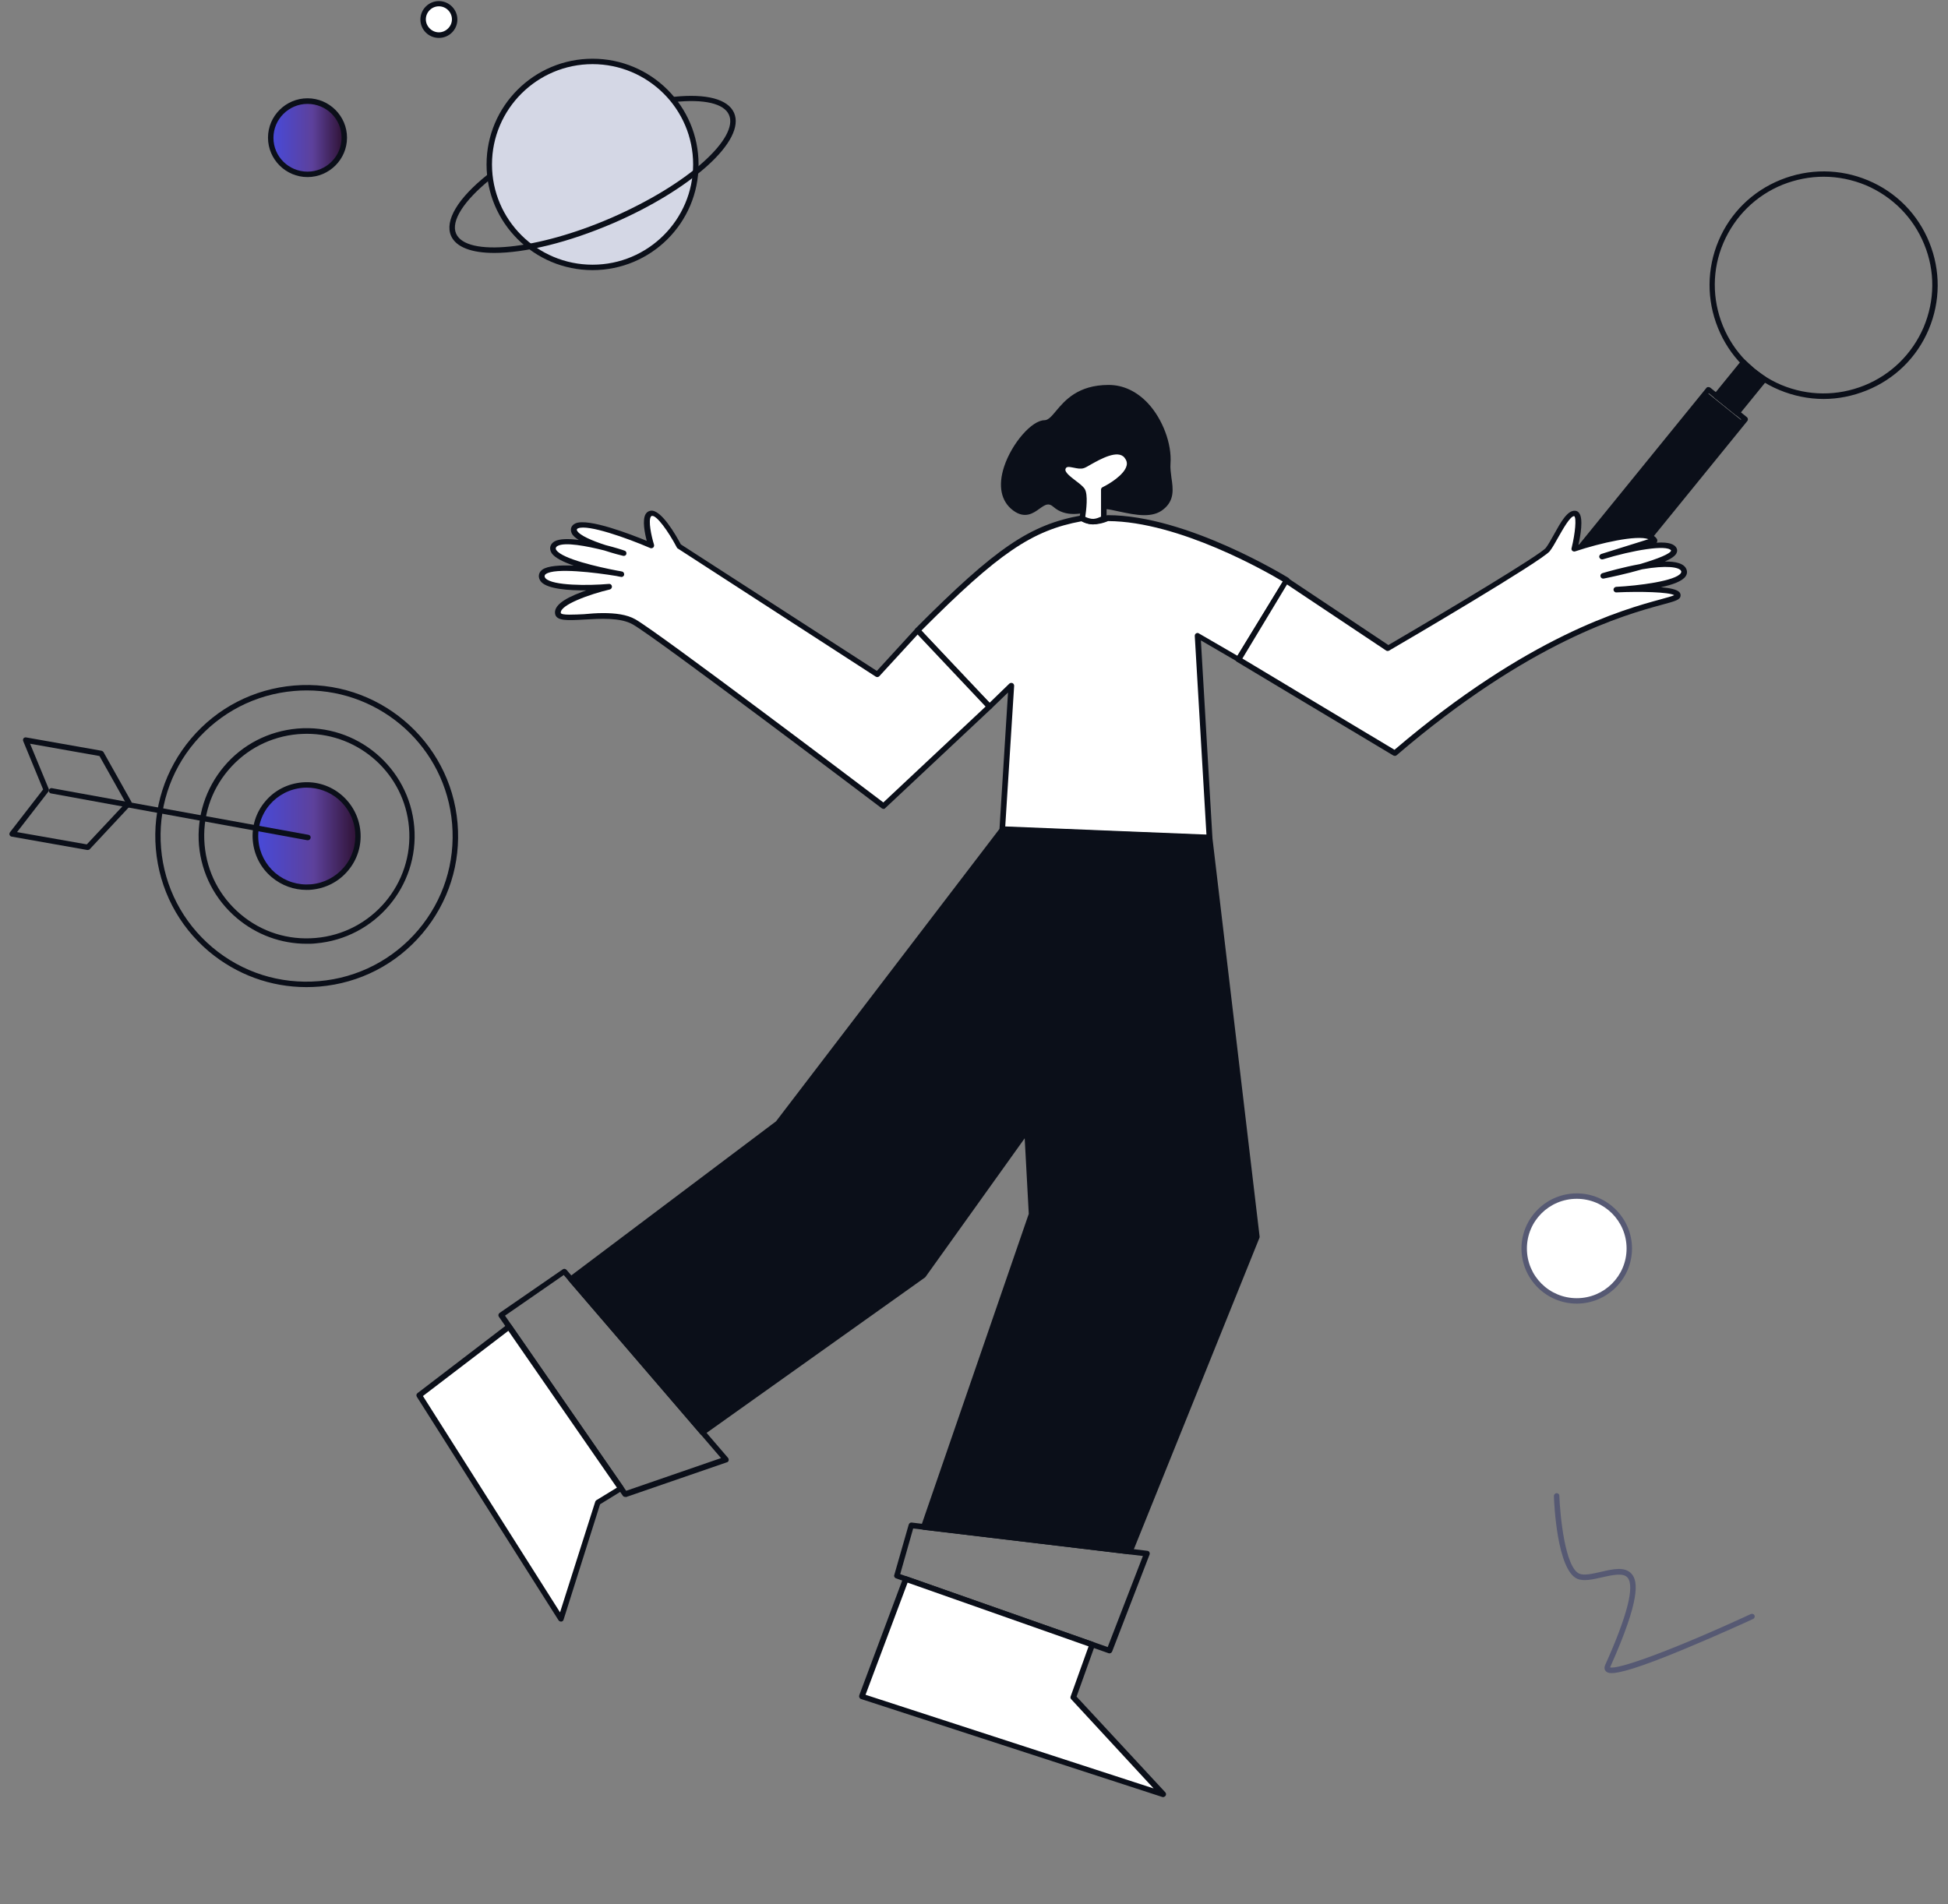
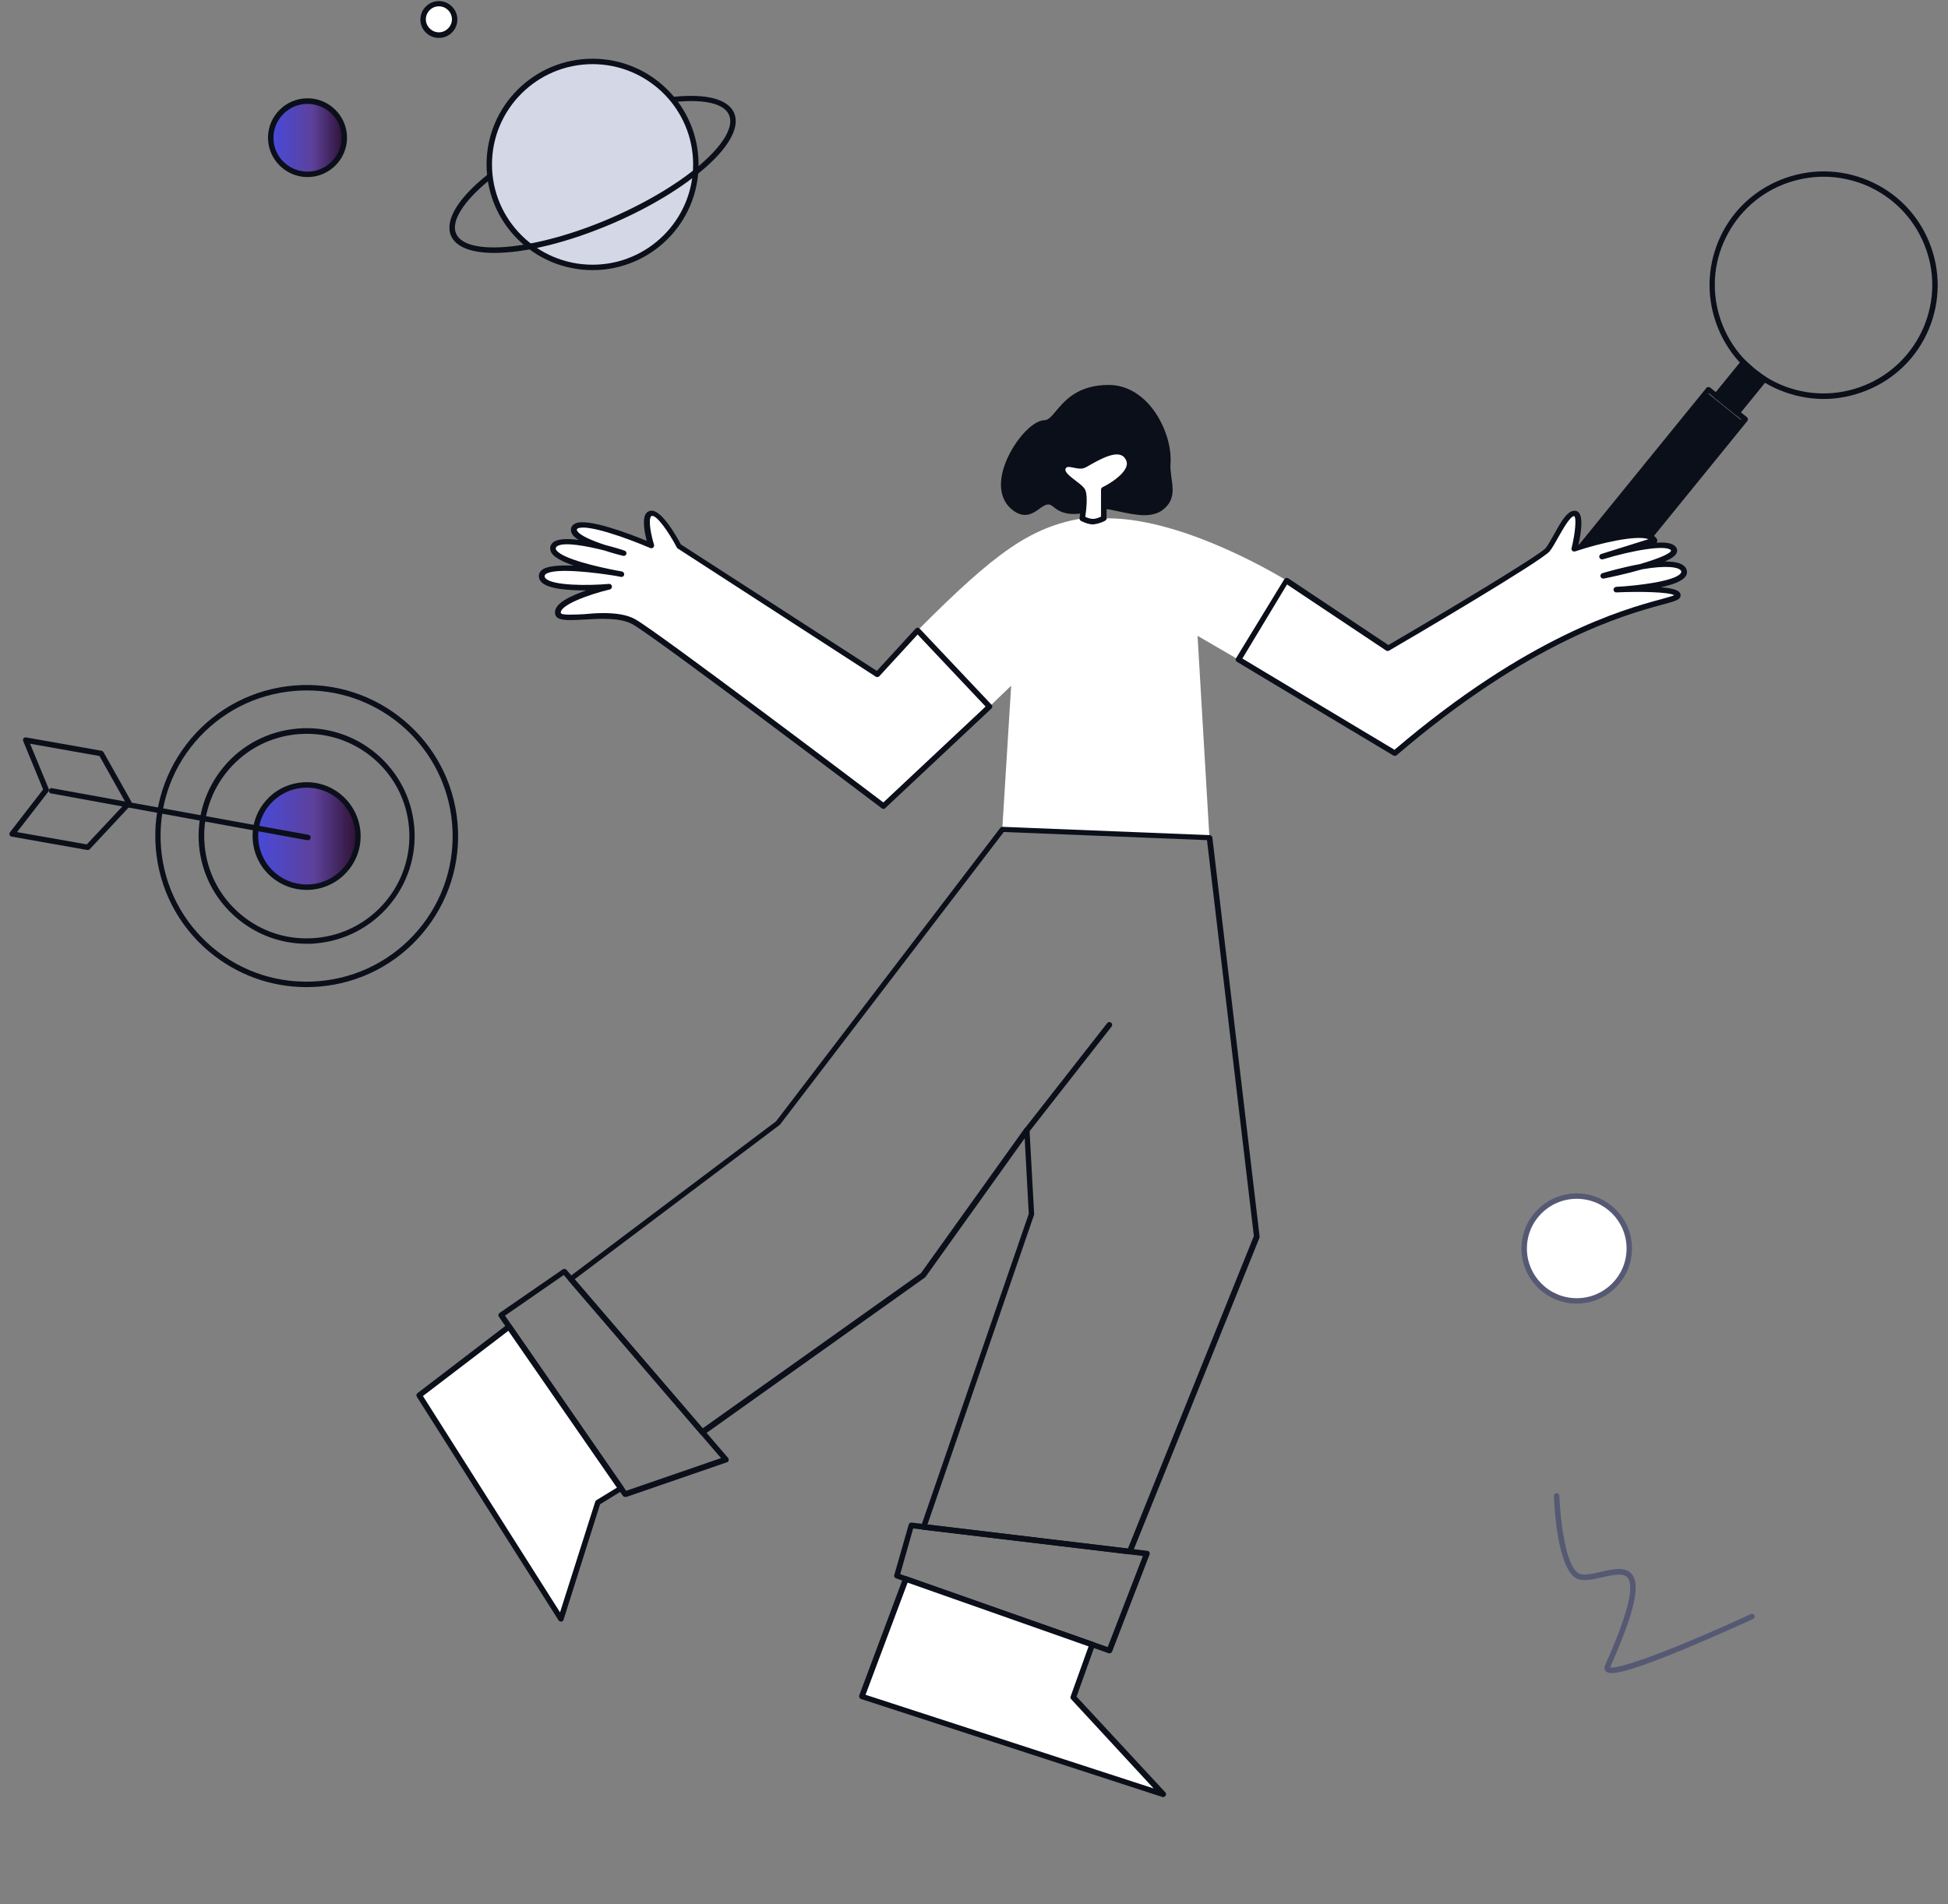
<svg xmlns="http://www.w3.org/2000/svg" width="180" height="176" viewBox="0 0 180 176" fill="none">
  <rect x="0" y="0" width="180" height="176" fill="#808080" stroke="none" />
  <path d="M28.314 91.229C25.015 91.229 21.868 90.077 19.306 87.939C16.459 85.535 14.718 82.161 14.4 78.454C14.082 74.747 15.237 71.123 17.648 68.267C20.059 65.412 23.442 63.675 27.159 63.358C34.844 62.706 41.626 68.418 42.279 76.083C42.597 79.79 41.442 83.414 39.03 86.269C36.619 89.125 33.237 90.862 29.52 91.179C29.118 91.213 28.716 91.229 28.314 91.229ZM28.348 63.809C27.962 63.809 27.577 63.825 27.192 63.859C23.609 64.159 20.344 65.846 18.016 68.585C15.689 71.323 14.584 74.814 14.885 78.404C15.187 81.978 16.878 85.234 19.624 87.555C22.387 89.877 25.869 90.979 29.47 90.678C33.053 90.378 36.318 88.691 38.645 85.952C40.973 83.197 42.078 79.723 41.776 76.133C41.19 69.119 35.28 63.809 28.348 63.809Z" fill="#0B0F19" />
  <path d="M28.332 87.223C25.988 87.223 23.727 86.404 21.902 84.868C19.859 83.148 18.62 80.743 18.386 78.105C18.168 75.45 18.988 72.878 20.696 70.841C22.404 68.803 24.832 67.567 27.478 67.334C32.97 66.866 37.809 70.941 38.278 76.418C38.747 81.896 34.661 86.722 29.169 87.189C28.901 87.223 28.616 87.223 28.332 87.223ZM28.349 67.818C28.081 67.818 27.813 67.835 27.545 67.851C25.016 68.068 22.739 69.237 21.098 71.174C19.457 73.112 18.687 75.55 18.905 78.071C19.122 80.593 20.295 82.864 22.237 84.501C24.179 86.137 26.624 86.906 29.152 86.688C34.36 86.254 38.244 81.662 37.792 76.468C37.374 71.542 33.221 67.818 28.349 67.818Z" fill="#0B0F19" />
  <path d="M28.75 81.978C31.363 81.761 33.288 79.473 33.07 76.868C32.853 74.263 30.559 72.342 27.947 72.559C25.334 72.776 23.409 75.064 23.627 77.669C23.844 80.274 26.138 82.195 28.75 81.978Z" fill="url(#paint0_linear_968_2306)" />
  <path d="M28.331 82.246C27.159 82.246 26.037 81.845 25.116 81.077C24.095 80.225 23.475 79.023 23.358 77.687C23.241 76.368 23.659 75.065 24.513 74.063C25.367 73.044 26.573 72.427 27.912 72.31C29.235 72.193 30.541 72.61 31.546 73.462C32.55 74.314 33.187 75.516 33.304 76.852C33.421 78.171 33.003 79.474 32.149 80.476C31.295 81.494 30.089 82.112 28.75 82.229C28.616 82.246 28.482 82.246 28.331 82.246ZM28.348 72.794C28.214 72.794 28.097 72.794 27.963 72.811C26.774 72.911 25.685 73.479 24.915 74.38C24.145 75.282 23.777 76.451 23.877 77.653C23.977 78.839 24.547 79.925 25.451 80.693C26.372 81.461 27.527 81.828 28.733 81.728C29.922 81.628 31.01 81.06 31.78 80.158C32.55 79.257 32.919 78.088 32.818 76.885C32.718 75.7 32.149 74.614 31.244 73.846C30.424 73.161 29.403 72.794 28.348 72.794Z" fill="#0B0F19" />
  <path d="M28.448 77.654C28.431 77.654 28.414 77.654 28.398 77.654L4.721 73.329C4.587 73.312 4.487 73.179 4.52 73.045C4.537 72.912 4.671 72.811 4.805 72.845L28.498 77.153C28.632 77.17 28.733 77.304 28.699 77.437C28.682 77.571 28.565 77.654 28.448 77.654Z" fill="#0B0F19" />
  <path d="M8.104 78.555C8.087 78.555 8.07 78.555 8.054 78.555L1.071 77.32C0.988 77.303 0.921 77.253 0.887 77.169C0.854 77.086 0.87 77.002 0.921 76.919L3.985 72.961L2.143 68.486C2.109 68.402 2.126 68.302 2.176 68.235C2.227 68.168 2.327 68.135 2.411 68.151L9.393 69.387C9.46 69.404 9.527 69.454 9.561 69.504L12.139 74.097C12.189 74.197 12.173 74.314 12.106 74.397L8.288 78.489C8.238 78.539 8.171 78.555 8.104 78.555ZM1.574 76.902L8.02 78.038L11.62 74.197L9.192 69.872L2.779 68.736L4.504 72.911C4.537 72.994 4.521 73.095 4.47 73.161L1.574 76.902Z" fill="#0B0F19" />
  <path d="M168.507 36.873C167.117 36.873 165.727 36.589 164.405 36.038C161.809 34.953 159.8 32.916 158.745 30.31C157.69 27.705 157.707 24.85 158.795 22.261C159.884 19.673 161.927 17.669 164.539 16.617C167.151 15.565 170.014 15.581 172.609 16.667C175.205 17.752 177.214 19.79 178.269 22.395C179.324 25 179.307 27.855 178.219 30.444C177.13 33.032 175.087 35.036 172.475 36.088C171.186 36.606 169.847 36.873 168.507 36.873ZM168.507 16.333C167.234 16.333 165.945 16.583 164.723 17.068C162.245 18.07 160.302 19.99 159.247 22.445C158.193 24.9 158.193 27.638 159.197 30.11C160.202 32.581 162.127 34.519 164.589 35.571C167.067 36.606 169.78 36.623 172.274 35.621C174.753 34.619 176.695 32.698 177.75 30.244C178.788 27.772 178.821 25.05 177.8 22.578C176.795 20.107 174.87 18.17 172.408 17.118C171.153 16.6 169.83 16.333 168.507 16.333Z" fill="#0B0F19" />
  <path d="M161.106 33.483C161.106 33.483 161.675 34.018 161.993 34.268C162.312 34.519 163.032 35.037 163.032 35.037L160.52 38.126L158.578 36.556L161.106 33.483Z" fill="#0B0F19" />
  <path d="M160.52 38.394C160.47 38.394 160.403 38.377 160.369 38.344L158.427 36.774C158.326 36.691 158.31 36.523 158.393 36.423L160.905 33.334C160.955 33.284 161.006 33.25 161.089 33.234C161.156 33.234 161.223 33.25 161.273 33.3C161.273 33.3 161.843 33.835 162.144 34.085C162.462 34.336 163.166 34.854 163.182 34.854C163.233 34.887 163.283 34.954 163.283 35.021C163.283 35.087 163.266 35.154 163.233 35.204L160.721 38.294C160.687 38.344 160.62 38.377 160.553 38.377C160.537 38.394 160.537 38.394 160.52 38.394ZM158.946 36.54L160.486 37.793L162.68 35.104C162.446 34.937 162.06 34.653 161.843 34.469C161.642 34.303 161.34 34.035 161.14 33.852L158.946 36.54Z" fill="#0B0F19" />
  <path d="M161.071 38.972L157.672 36.234L145.934 50.679L149.333 53.417L161.071 38.972Z" fill="#0B0F19" />
  <path d="M149.519 53.439C149.469 53.439 149.402 53.422 149.368 53.389L145.969 50.65C145.869 50.566 145.852 50.399 145.936 50.299L157.674 35.854C157.707 35.804 157.774 35.771 157.841 35.771C157.908 35.771 157.975 35.787 158.025 35.821L161.424 38.559C161.525 38.643 161.542 38.81 161.458 38.91L149.72 53.355C149.687 53.405 149.62 53.439 149.553 53.439C149.536 53.439 149.519 53.439 149.519 53.439ZM146.472 50.399L149.469 52.821L160.888 38.76L157.891 36.338L146.472 50.399Z" fill="#0B0F19" />
  <path d="M28.414 16.113C30.29 16.113 31.797 14.594 31.797 12.74C31.797 10.886 30.29 9.35 28.414 9.35C26.539 9.35 25.032 10.87 25.032 12.723C25.032 14.577 26.556 16.113 28.414 16.113Z" fill="url(#paint1_linear_968_2306)" />
  <path d="M28.415 16.365C26.405 16.365 24.764 14.729 24.764 12.725C24.764 10.721 26.405 9.084 28.415 9.084C30.424 9.084 32.065 10.721 32.065 12.725C32.065 14.729 30.424 16.365 28.415 16.365ZM28.415 9.602C26.69 9.602 25.267 11.005 25.267 12.741C25.267 14.478 26.69 15.864 28.415 15.864C30.139 15.864 31.562 14.461 31.562 12.725C31.562 10.988 30.156 9.602 28.415 9.602Z" fill="#0B0F19" />
  <path d="M40.554 3.255C41.358 3.255 42.028 2.604 42.028 1.786C42.028 0.984 41.375 0.316 40.554 0.316C39.751 0.316 39.081 0.968 39.081 1.786C39.098 2.604 39.751 3.255 40.554 3.255Z" fill="white" />
  <path d="M40.554 3.505C39.6 3.505 38.846 2.737 38.846 1.802C38.846 0.867 39.617 0.099 40.554 0.099C41.492 0.099 42.262 0.867 42.262 1.802C42.262 2.737 41.509 3.505 40.554 3.505ZM40.554 0.583C39.885 0.583 39.349 1.134 39.349 1.785C39.349 2.436 39.901 2.988 40.554 2.988C41.207 2.988 41.76 2.436 41.76 1.785C41.76 1.134 41.224 0.583 40.554 0.583Z" fill="#0B0F19" />
  <path d="M54.755 24.714C60.029 24.714 64.299 20.456 64.299 15.195C64.299 9.935 60.029 5.676 54.755 5.676C49.48 5.676 45.21 9.935 45.21 15.195C45.21 20.456 49.48 24.714 54.755 24.714Z" fill="#D4D7E5" />
  <path d="M54.754 24.965C49.346 24.965 44.959 20.59 44.959 15.196C44.959 9.802 49.346 5.427 54.754 5.427C60.163 5.427 64.549 9.802 64.549 15.196C64.549 20.59 60.163 24.965 54.754 24.965ZM54.754 5.928C49.63 5.928 45.461 10.086 45.461 15.196C45.461 20.306 49.63 24.464 54.754 24.464C59.878 24.464 64.047 20.306 64.047 15.196C64.047 10.086 59.878 5.928 54.754 5.928Z" fill="#0B0F19" />
  <path d="M45.678 23.377C43.602 23.377 42.145 22.86 41.676 21.791C41.074 20.388 42.296 18.334 45.042 16.146C45.142 16.063 45.31 16.08 45.394 16.18C45.477 16.28 45.461 16.447 45.36 16.531C42.848 18.551 41.643 20.438 42.145 21.591C43.1 23.762 49.68 23.093 56.512 20.121C59.911 18.635 62.925 16.814 64.984 14.977C66.943 13.224 67.814 11.638 67.362 10.619C66.91 9.567 65.051 9.133 62.305 9.433C62.171 9.45 62.037 9.35 62.037 9.216C62.02 9.083 62.121 8.949 62.255 8.949C65.286 8.632 67.278 9.166 67.831 10.435C68.367 11.671 67.479 13.425 65.319 15.362C63.226 17.232 60.179 19.102 56.713 20.605C52.493 22.425 48.508 23.377 45.678 23.377Z" fill="#0B0F19" />
  <path d="M148.909 154.63C148.574 154.63 148.474 154.53 148.39 154.463C148.306 154.38 148.189 154.196 148.323 153.879C150.366 149.336 151.052 146.614 150.399 145.813C149.997 145.328 148.993 145.562 148.022 145.779C147.151 145.98 146.331 146.163 145.744 145.913C143.886 145.111 143.601 138.966 143.584 138.265C143.584 138.131 143.685 138.014 143.819 137.997C143.819 137.997 143.819 137.997 143.836 137.997C143.97 137.997 144.087 138.098 144.087 138.231C144.154 140.035 144.606 144.878 145.945 145.445C146.381 145.629 147.151 145.445 147.904 145.278C149.026 145.011 150.165 144.744 150.784 145.479C151.337 146.147 151.622 147.733 148.792 154.062C148.792 154.079 148.775 154.079 148.775 154.096C149.462 154.329 154.418 152.576 161.785 149.169C161.919 149.119 162.053 149.169 162.12 149.286C162.171 149.42 162.12 149.553 162.003 149.62C161.97 149.637 158.855 151.073 155.674 152.392C151.27 154.229 149.596 154.63 148.909 154.63Z" fill="#565973" />
  <path d="M145.696 120.229C148.375 120.229 150.551 118.058 150.551 115.386C150.551 112.714 148.375 110.543 145.696 110.543C143.017 110.543 140.84 112.714 140.84 115.386C140.84 118.058 143.017 120.229 145.696 120.229Z" fill="white" />
  <path d="M145.695 120.48C142.882 120.48 140.588 118.192 140.588 115.387C140.588 112.581 142.882 110.293 145.695 110.293C148.508 110.293 150.802 112.581 150.802 115.387C150.802 118.192 148.508 120.48 145.695 120.48ZM145.695 110.794C143.15 110.794 141.09 112.848 141.09 115.387C141.09 117.925 143.15 119.979 145.695 119.979C148.24 119.979 150.3 117.925 150.3 115.387C150.3 112.848 148.24 110.794 145.695 110.794Z" fill="#565973" />
  <path d="M102.096 46.791C103.192 46.774 105.982 47.969 107.352 46.894C108.721 45.801 107.797 44.264 107.917 42.847C108.122 40.252 106.051 35.83 102.456 35.83C98.21 35.83 97.834 39.091 96.533 39.091C94.855 39.091 90.9 44.828 93.776 46.962C95.574 48.311 96.207 45.477 97.526 46.638C98.912 47.901 100.932 46.809 102.096 46.791Z" fill="#0B0F19" />
  <path d="M105.743 47.613C104.973 47.613 104.134 47.425 103.398 47.271C102.867 47.152 102.405 47.049 102.097 47.049C101.806 47.049 101.412 47.135 101.001 47.237C99.871 47.493 98.451 47.818 97.338 46.844C96.893 46.452 96.602 46.622 96.054 47.015C95.489 47.425 94.701 47.988 93.606 47.169C92.493 46.332 92.202 44.898 92.784 43.122C93.503 40.954 95.352 38.837 96.516 38.837C96.859 38.837 97.184 38.461 97.578 37.983C98.382 37.027 99.597 35.576 102.439 35.576C103.775 35.576 105.024 36.156 106.069 37.266C107.438 38.734 108.294 41.039 108.157 42.849C108.123 43.259 108.191 43.72 108.243 44.147C108.397 45.171 108.551 46.247 107.489 47.083C107.01 47.476 106.394 47.613 105.743 47.613ZM102.114 46.537C102.474 46.537 102.953 46.639 103.518 46.759C104.767 47.032 106.325 47.374 107.181 46.691C108.003 46.042 107.883 45.205 107.746 44.232C107.678 43.771 107.609 43.293 107.643 42.815C107.746 41.398 107.113 39.144 105.692 37.608C104.767 36.6 103.638 36.071 102.439 36.071C99.837 36.071 98.759 37.352 97.971 38.291C97.509 38.854 97.098 39.332 96.516 39.332C95.677 39.332 93.948 41.244 93.263 43.259C92.904 44.352 92.716 45.854 93.897 46.742C94.701 47.34 95.181 46.981 95.729 46.588C96.242 46.213 96.876 45.752 97.646 46.435C98.553 47.237 99.786 46.964 100.847 46.725C101.292 46.622 101.703 46.537 102.063 46.52C102.097 46.537 102.097 46.537 102.114 46.537Z" fill="#0B0F19" />
  <path d="M92.613 76.62L111.752 77.388L110.656 58.761L114.439 60.963L118.89 53.656C118.89 53.656 109.68 47.902 102.336 47.902C102.336 47.902 101.018 48.568 99.991 47.902C95.266 48.739 92.099 50.907 84.772 58.283C89.326 63.183 91.414 65.317 91.414 65.317L93.434 63.371L92.613 76.62Z" fill="white" />
-   <path d="M111.752 77.644C111.735 77.644 111.752 77.644 111.752 77.644L92.613 76.876C92.545 76.876 92.476 76.841 92.425 76.79C92.374 76.739 92.356 76.671 92.356 76.602L93.144 64.002L91.603 65.488C91.501 65.59 91.346 65.59 91.244 65.488C91.227 65.471 89.104 63.285 84.602 58.436C84.516 58.334 84.516 58.18 84.602 58.078C92.014 50.634 95.164 48.483 99.957 47.629C100.026 47.612 100.094 47.629 100.146 47.663C101.036 48.243 102.217 47.663 102.234 47.646C102.268 47.629 102.303 47.612 102.354 47.612C109.698 47.612 118.942 53.348 119.045 53.4C119.165 53.468 119.199 53.622 119.131 53.758L114.68 61.066C114.611 61.185 114.457 61.219 114.337 61.151L110.965 59.188L112.026 77.337C112.026 77.405 112.009 77.473 111.958 77.524C111.889 77.61 111.821 77.644 111.752 77.644ZM92.887 76.38L111.478 77.132L110.4 58.778C110.4 58.675 110.434 58.59 110.52 58.539C110.605 58.487 110.708 58.487 110.777 58.539L114.337 60.605L118.531 53.741C117.111 52.887 108.962 48.192 102.388 48.158C102.114 48.278 100.933 48.756 99.94 48.175C95.369 49.012 92.271 51.112 85.132 58.283C88.796 62.227 90.833 64.344 91.432 64.958L93.264 63.183C93.332 63.114 93.452 63.097 93.555 63.131C93.657 63.183 93.709 63.268 93.709 63.388L92.887 76.38Z" fill="#0B0F19" />
  <path d="M84.79 58.282L81.058 62.346L62.775 50.497C62.775 50.497 61.097 47.287 60.207 47.458C59.317 47.629 60.207 50.429 60.207 50.429C60.207 50.429 53.599 47.578 53.086 48.824C52.641 49.9 57.639 51.129 57.639 51.129C57.639 51.129 51.442 49.131 51.134 50.599C50.843 51.965 57.451 53.058 57.451 53.058C57.451 53.058 50.278 51.743 50.09 53.178C49.884 54.748 56.304 54.219 56.304 54.219C56.304 54.219 51.408 55.363 51.562 56.66C51.682 57.702 56.355 56.2 58.615 57.48C60.875 58.761 81.657 74.519 81.657 74.519L91.449 65.334L84.79 58.282Z" fill="white" />
  <path d="M81.64 74.76C81.588 74.76 81.537 74.743 81.486 74.709C81.28 74.555 60.669 58.95 58.46 57.703C57.313 57.055 55.447 57.174 53.958 57.26C52.452 57.345 51.373 57.413 51.288 56.696C51.202 56.013 52.007 55.364 53.753 54.715C53.89 54.664 54.027 54.613 54.164 54.562C52.589 54.579 50.637 54.442 50.021 53.794C49.85 53.606 49.764 53.384 49.798 53.145C49.815 53.008 49.884 52.82 50.106 52.65C50.603 52.291 51.767 52.223 53.017 52.274C52.075 51.95 51.27 51.557 50.979 51.13C50.825 50.891 50.825 50.686 50.843 50.55C50.894 50.328 51.031 50.157 51.236 50.037C51.698 49.781 52.554 49.781 53.479 49.901C53.171 49.713 52.931 49.508 52.828 49.286C52.743 49.098 52.726 48.911 52.794 48.74C52.845 48.62 52.948 48.467 53.188 48.364C54.386 47.869 58.306 49.389 59.761 49.986C59.573 49.269 59.334 48.057 59.659 47.511C59.761 47.34 59.916 47.237 60.104 47.203C61.08 47.032 62.466 49.474 62.911 50.311L81.023 62.006L84.601 58.096C84.653 58.045 84.721 58.011 84.79 58.011C84.858 58.011 84.926 58.045 84.978 58.096L91.62 65.13C91.723 65.233 91.706 65.403 91.603 65.489L81.811 74.674C81.759 74.743 81.708 74.76 81.64 74.76ZM55.721 56.662C56.817 56.662 57.913 56.781 58.717 57.242C60.874 58.472 79.483 72.54 81.623 74.162L91.072 65.301L84.79 58.642L81.246 62.501C81.16 62.586 81.023 62.603 80.921 62.535L62.62 50.686C62.586 50.669 62.552 50.635 62.535 50.584C61.764 49.115 60.669 47.596 60.241 47.681C60.207 47.681 60.172 47.698 60.138 47.75C59.898 48.142 60.172 49.491 60.429 50.328C60.463 50.43 60.429 50.533 60.361 50.601C60.292 50.669 60.172 50.686 60.087 50.652C57.913 49.713 54.335 48.45 53.427 48.825C53.325 48.859 53.308 48.911 53.308 48.928C53.291 48.962 53.291 48.996 53.325 49.047C53.547 49.474 54.728 49.986 55.961 50.379C56.834 50.601 57.536 50.823 57.707 50.891C57.844 50.925 57.913 51.079 57.878 51.198C57.844 51.335 57.707 51.403 57.57 51.369C57.399 51.335 56.68 51.147 55.841 50.874C54.215 50.464 52.178 50.072 51.51 50.464C51.39 50.533 51.373 50.601 51.356 50.652C51.356 50.686 51.339 50.737 51.407 50.84C51.972 51.659 55.31 52.411 57.022 52.735C57.245 52.769 57.399 52.803 57.468 52.82C57.605 52.837 57.69 52.974 57.673 53.111C57.656 53.247 57.519 53.35 57.382 53.316C57.313 53.298 57.142 53.281 56.937 53.23C55.071 52.923 51.27 52.445 50.432 53.059C50.346 53.128 50.329 53.179 50.329 53.213C50.312 53.298 50.346 53.367 50.414 53.452C51.065 54.135 54.352 54.135 56.269 53.964C56.406 53.947 56.526 54.05 56.543 54.186C56.56 54.323 56.475 54.442 56.355 54.477C54.472 54.92 51.733 55.911 51.818 56.645C51.852 56.884 53.154 56.798 53.941 56.764C54.489 56.713 55.105 56.662 55.721 56.662Z" fill="#0B0F19" />
-   <path d="M92.613 76.622L71.882 103.769L52.725 118.196L64.897 132.366L85.286 117.854L94.872 104.451L95.3 112.22L85.337 141.125L104.356 143.396L116.117 114.269L111.752 77.39L92.613 76.622Z" fill="#0B0F19" />
  <path d="M104.374 143.651C104.356 143.651 104.356 143.651 104.339 143.651L85.32 141.38C85.252 141.363 85.166 141.329 85.132 141.26C85.098 141.192 85.08 141.107 85.115 141.038L95.061 112.184L94.684 105.201L85.525 118.006C85.508 118.024 85.491 118.058 85.457 118.075L65.068 132.587C64.966 132.672 64.811 132.638 64.726 132.553L52.554 118.382C52.503 118.331 52.486 118.263 52.486 118.194C52.486 118.126 52.537 118.058 52.589 118.024L71.71 103.631L92.424 76.518C92.476 76.45 92.544 76.416 92.647 76.416L111.786 77.184C111.906 77.184 112.009 77.287 112.026 77.406L116.391 114.284C116.391 114.319 116.391 114.37 116.374 114.404L104.63 143.531C104.579 143.599 104.476 143.651 104.374 143.651ZM85.697 140.902L104.22 143.121L115.86 114.233L111.529 77.645L92.75 76.894L72.087 103.921C72.07 103.938 72.053 103.955 72.036 103.972L53.102 118.228L64.931 132.007L85.098 117.665L94.667 104.297C94.736 104.211 94.838 104.177 94.941 104.194C95.044 104.228 95.112 104.314 95.129 104.433L95.557 112.201C95.557 112.236 95.557 112.27 95.54 112.304L85.697 140.902Z" fill="#0B0F19" />
  <path d="M94.889 104.707C94.838 104.707 94.787 104.69 94.736 104.655C94.616 104.57 94.599 104.399 94.684 104.297L102.302 94.565C102.388 94.445 102.559 94.428 102.662 94.514C102.781 94.599 102.799 94.77 102.713 94.872L95.095 104.604C95.044 104.672 94.958 104.707 94.889 104.707Z" fill="#0B0F19" />
  <path d="M57.758 138.342C57.672 138.342 57.603 138.308 57.552 138.24L46.099 121.696C46.014 121.576 46.048 121.423 46.168 121.337L52.006 117.308C52.108 117.24 52.262 117.257 52.348 117.359L67.276 134.74C67.327 134.808 67.344 134.893 67.327 134.979C67.31 135.064 67.242 135.133 67.156 135.15L57.843 138.359C57.809 138.342 57.792 138.342 57.758 138.342ZM46.664 121.593L57.86 137.779L66.625 134.757L52.091 117.837L46.664 121.593Z" fill="#0B0F19" />
  <path d="M47.042 122.6L38.739 128.951L51.835 149.61L55.259 138.853L57.382 137.539L47.042 122.6Z" fill="white" />
  <path d="M51.835 149.867C51.749 149.867 51.663 149.816 51.612 149.748L38.516 129.089C38.448 128.97 38.465 128.833 38.585 128.748L46.887 122.396C46.939 122.362 47.007 122.328 47.076 122.345C47.144 122.362 47.213 122.396 47.247 122.448L57.587 137.387C57.621 137.438 57.638 137.523 57.621 137.592C57.604 137.66 57.57 137.728 57.501 137.762L55.447 139.026L52.074 149.697C52.04 149.799 51.955 149.867 51.869 149.867C51.852 149.867 51.852 149.867 51.835 149.867ZM39.081 129.021L51.749 149.014L55.002 138.787C55.019 138.736 55.053 138.684 55.105 138.65L57.005 137.489L46.973 122.994L39.081 129.021Z" fill="#0B0F19" />
  <path d="M102.508 152.803C102.474 152.803 102.457 152.803 102.423 152.786L82.787 145.871C82.667 145.82 82.582 145.684 82.633 145.564L83.968 140.903C84.003 140.783 84.123 140.698 84.242 140.715L106.018 143.327C106.103 143.344 106.172 143.379 106.206 143.447C106.24 143.515 106.257 143.601 106.223 143.669L102.765 152.632C102.714 152.752 102.611 152.803 102.508 152.803ZM83.181 145.479L102.354 152.223L105.607 143.805L84.379 141.262L83.181 145.479Z" fill="#0B0F19" />
  <path d="M83.71 145.943L100.914 152.004L99.168 156.87L107.471 165.833L79.652 156.784L83.71 145.943Z" fill="white" />
  <path d="M107.471 166.09C107.437 166.09 107.42 166.09 107.386 166.073L79.567 157.024C79.499 157.007 79.447 156.955 79.413 156.887C79.379 156.819 79.379 156.75 79.396 156.682L83.453 145.841C83.505 145.704 83.641 145.636 83.778 145.687L101 151.748C101.069 151.765 101.12 151.816 101.154 151.885C101.189 151.953 101.189 152.021 101.171 152.072L99.477 156.802L107.677 165.646C107.762 165.731 107.762 165.868 107.711 165.953C107.642 166.038 107.557 166.09 107.471 166.09ZM79.978 156.631L106.598 165.287L98.98 157.041C98.912 156.972 98.895 156.87 98.929 156.785L100.589 152.158L83.864 146.267L79.978 156.631Z" fill="#0B0F19" />
  <path d="M100.008 45.309C100.351 45.855 100.008 47.904 100.008 47.904C100.008 47.904 100.625 48.246 101.087 48.195C101.549 48.143 101.994 47.904 101.994 47.904V45.241C101.994 45.241 105.315 43.653 104.1 42.133C103.141 40.921 100.642 42.816 100.06 43.004C99.478 43.192 98.536 42.543 98.211 43.192C97.851 43.96 99.632 44.729 100.008 45.309Z" fill="white" />
  <path d="M101.001 48.467C100.505 48.467 99.957 48.177 99.889 48.143C99.786 48.092 99.735 47.989 99.752 47.87C99.889 47.067 99.991 45.77 99.786 45.446C99.683 45.275 99.375 45.053 99.084 44.831C98.451 44.353 97.663 43.755 97.989 43.072C98.262 42.509 98.862 42.628 99.307 42.714C99.546 42.765 99.803 42.816 99.974 42.765C100.077 42.731 100.3 42.611 100.539 42.475C101.532 41.911 103.398 40.853 104.305 41.98C104.596 42.338 104.682 42.731 104.596 43.158C104.34 44.25 102.748 45.155 102.251 45.411V47.904C102.251 47.989 102.2 48.075 102.114 48.126C102.097 48.143 101.601 48.399 101.104 48.45C101.07 48.467 101.036 48.467 101.001 48.467ZM100.282 47.767C100.488 47.87 100.813 47.972 101.053 47.955C101.31 47.938 101.583 47.819 101.738 47.75V45.258C101.738 45.155 101.789 45.07 101.892 45.019C102.439 44.763 103.895 43.892 104.1 43.038C104.168 42.782 104.1 42.543 103.912 42.304C103.295 41.519 101.669 42.441 100.813 42.919C100.522 43.089 100.317 43.209 100.163 43.26C99.871 43.362 99.546 43.294 99.221 43.226C98.725 43.123 98.553 43.123 98.468 43.311C98.314 43.619 98.93 44.062 99.409 44.438C99.752 44.694 100.077 44.95 100.231 45.189C100.556 45.702 100.368 47.17 100.282 47.767Z" fill="#0B0F19" />
  <path d="M118.89 53.654L128.271 59.903C128.271 59.903 142.326 51.674 143.028 50.786C143.73 49.898 144.705 47.422 145.493 47.457C146.28 47.491 145.493 50.718 145.493 50.718C145.493 50.718 152.101 48.532 152.871 49.949C151.485 50.359 148.061 51.452 148.061 51.452C148.061 51.452 153.898 49.659 154.634 50.718C155.371 51.776 148.146 53.21 148.146 53.21C148.146 53.21 154.925 51.196 155.559 52.664C156.209 54.132 149.328 54.491 149.328 54.491C149.328 54.491 155.114 54.201 155.011 55.037C154.908 55.874 144.928 55.84 128.853 69.601C125.909 67.842 114.405 60.945 114.405 60.945L118.89 53.654Z" fill="white" />
  <path d="M128.888 69.859C128.837 69.859 128.803 69.842 128.751 69.825C125.824 68.083 114.423 61.237 114.303 61.169C114.251 61.135 114.2 61.083 114.183 61.015C114.166 60.947 114.183 60.879 114.217 60.827L118.668 53.537C118.702 53.486 118.771 53.434 118.839 53.417C118.908 53.4 118.976 53.417 119.045 53.452L128.289 59.615C133.921 56.32 142.344 51.266 142.84 50.634C143.063 50.344 143.32 49.883 143.593 49.388C144.227 48.244 144.826 47.169 145.528 47.203C145.682 47.203 145.836 47.288 145.922 47.425C146.315 47.937 146.041 49.525 145.853 50.344C147.582 49.798 152.358 48.466 153.112 49.832C153.146 49.9 153.146 49.986 153.129 50.054C153.112 50.088 153.095 50.122 153.06 50.156C154.31 50.071 154.704 50.344 154.875 50.583C154.978 50.737 155.012 50.908 154.926 51.095C154.824 51.369 154.413 51.642 153.831 51.898C154.824 51.881 155.594 52.069 155.816 52.581C155.919 52.803 155.902 53.042 155.765 53.247C155.474 53.708 154.533 54.049 153.471 54.271C154.276 54.339 154.943 54.476 155.166 54.715C155.269 54.817 155.303 54.937 155.286 55.074C155.251 55.432 154.824 55.552 153.557 55.893C150.236 56.798 141.436 59.188 129.042 69.808C129.008 69.842 128.957 69.859 128.888 69.859ZM114.799 60.861C116.374 61.818 125.961 67.554 128.854 69.296C141.265 58.71 150.099 56.303 153.42 55.398C153.968 55.244 154.498 55.108 154.704 55.005C154.173 54.715 151.622 54.647 149.363 54.749C149.226 54.766 149.106 54.647 149.089 54.51C149.089 54.373 149.191 54.254 149.328 54.237C151.4 54.135 154.875 53.691 155.32 52.956C155.354 52.888 155.371 52.837 155.337 52.769C155.183 52.41 153.985 52.222 151.742 52.615C150.27 53.042 148.712 53.366 148.198 53.469C148.062 53.503 147.925 53.417 147.89 53.281C147.856 53.144 147.942 53.008 148.062 52.974C148.575 52.82 150.03 52.41 151.52 52.137C153.214 51.642 154.378 51.164 154.413 50.873C154.019 50.31 150.835 50.856 148.113 51.693C147.976 51.727 147.839 51.659 147.788 51.522C147.736 51.386 147.822 51.249 147.959 51.198C147.993 51.181 150.783 50.31 152.324 49.832C151.246 49.422 147.89 50.173 145.545 50.959C145.459 50.993 145.357 50.959 145.288 50.908C145.22 50.839 145.186 50.754 145.22 50.651C145.562 49.252 145.682 47.852 145.459 47.698C145.083 47.698 144.415 48.91 144.004 49.627C143.713 50.139 143.457 50.617 143.2 50.942C142.481 51.847 129.813 59.291 128.358 60.127C128.272 60.178 128.169 60.178 128.084 60.127L118.925 54.015L114.799 60.861Z" fill="#0B0F19" />
  <defs>
    <linearGradient id="paint0_linear_968_2306" x1="23.61" y1="77.291" x2="33.087" y2="77.291" gradientUnits="userSpaceOnUse">
      <stop stop-color="#474ADB" />
      <stop offset="0.568" stop-color="#5D419B" />
      <stop offset="1" stop-color="#2E1132" />
    </linearGradient>
    <linearGradient id="paint1_linear_968_2306" x1="25.032" y1="12.748" x2="31.797" y2="12.748" gradientUnits="userSpaceOnUse">
      <stop stop-color="#474ADB" />
      <stop offset="0.568" stop-color="#5D419B" />
      <stop offset="1" stop-color="#2E1132" />
    </linearGradient>
  </defs>
</svg>